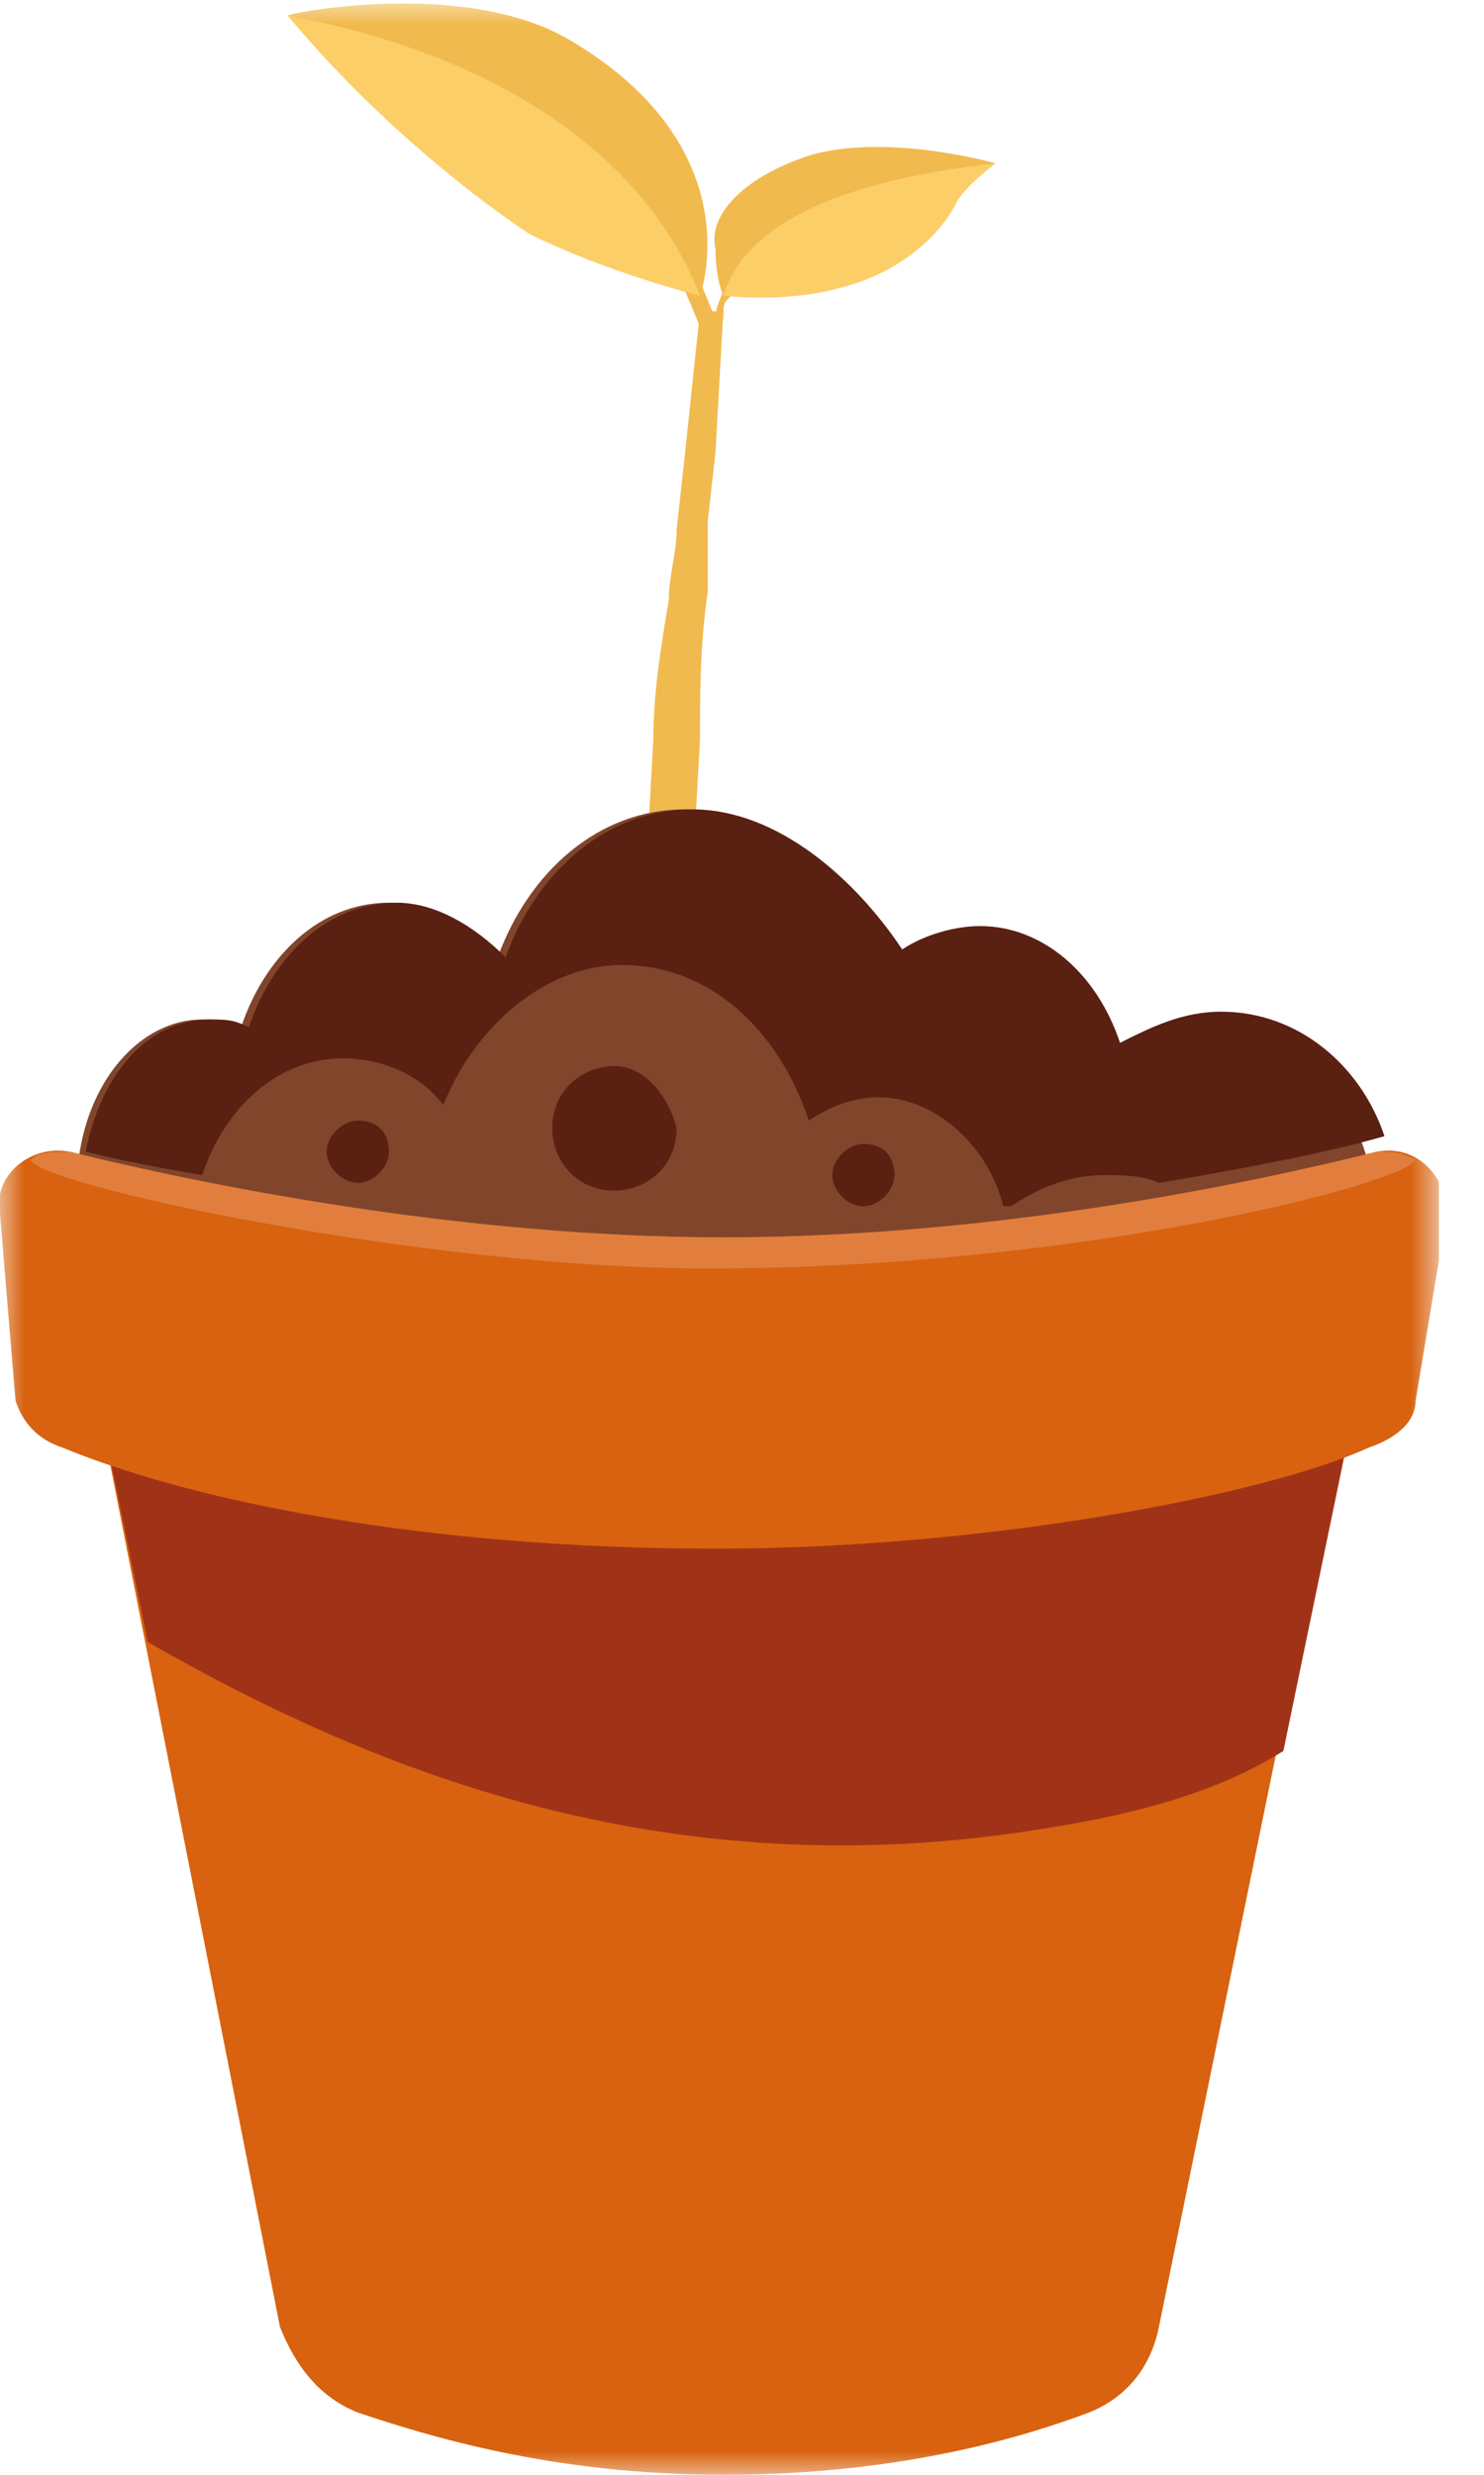
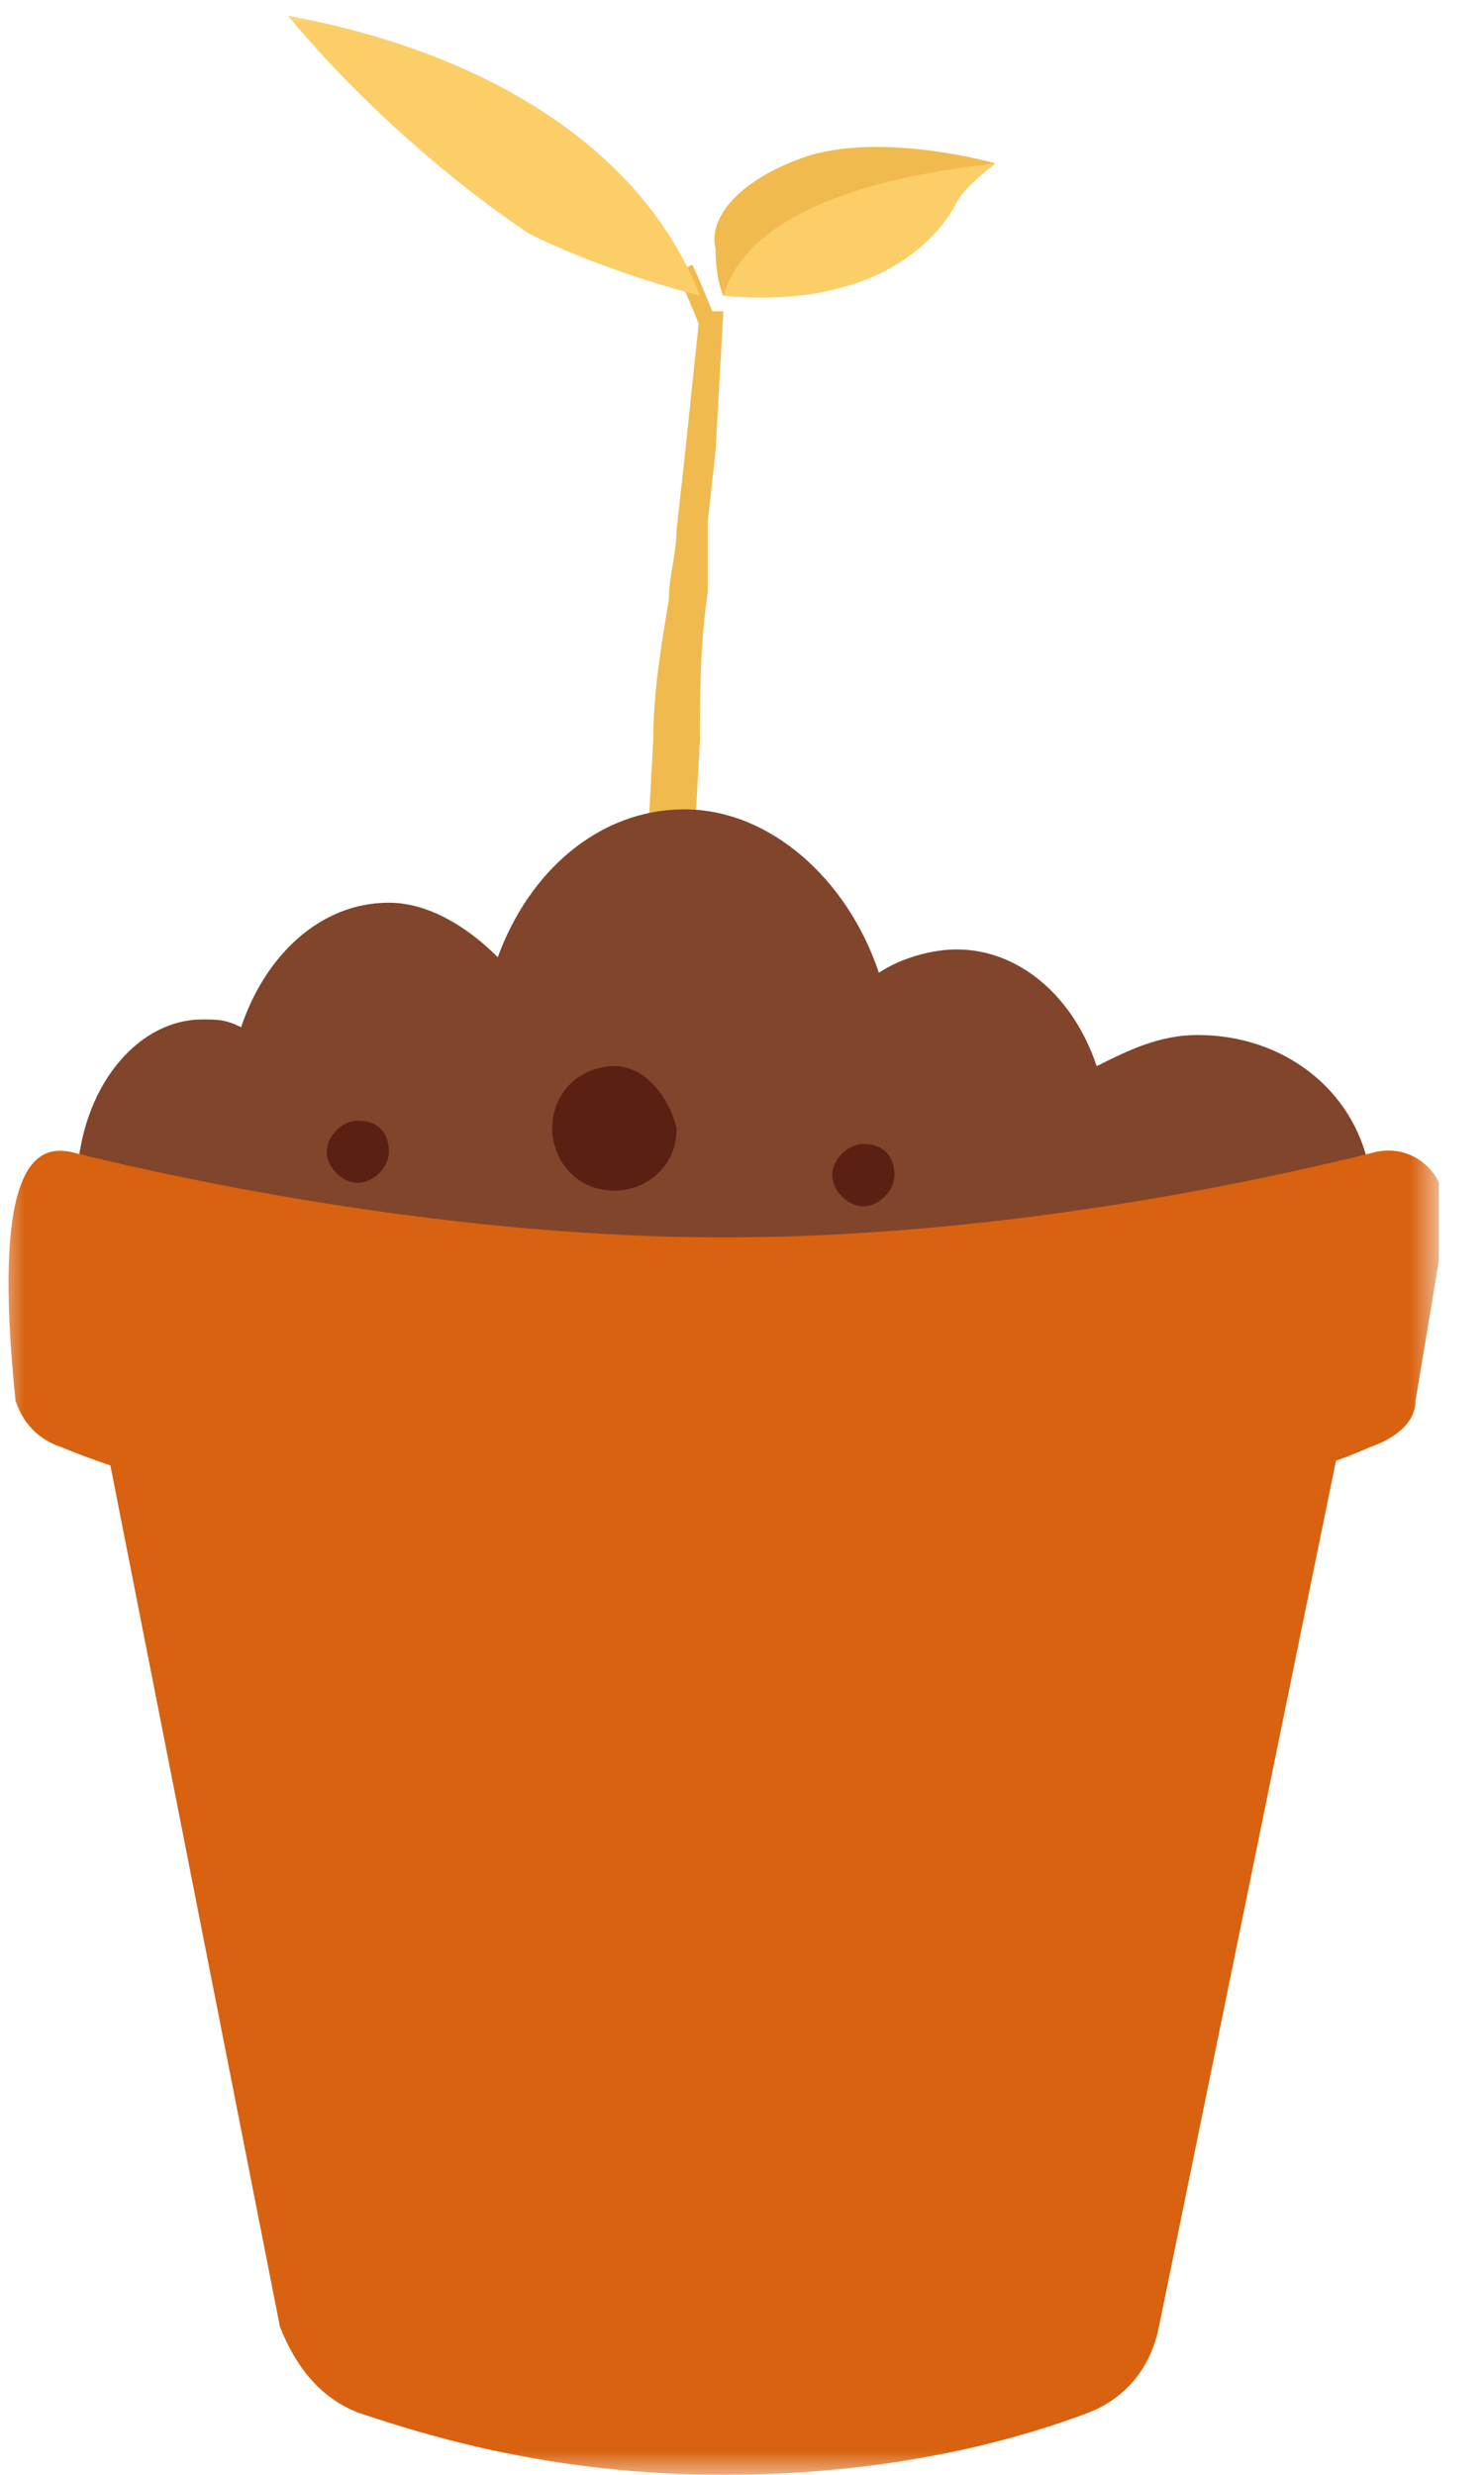
<svg xmlns="http://www.w3.org/2000/svg" width="30" height="50" viewBox="0 0 30 50" fill="none">
  <g clip-path="url(#clip0_274_4506)">
    <mask id="mask0_274_4506" style="mask-type:luminance" maskUnits="userSpaceOnUse" x="0" y="0" width="30" height="50">
      <path d="M29.088 0H0V50H29.088V0Z" fill="white" />
    </mask>
    <g mask="url(#mask0_274_4506)">
      <path d="M14.151 6.606C14.151 6.606 13.836 5.819 13.679 5.505L13.994 5.348C14.151 5.662 14.465 6.448 14.465 6.448L14.151 6.606Z" fill="#F1BA4F" />
    </g>
    <mask id="mask1_274_4506" style="mask-type:luminance" maskUnits="userSpaceOnUse" x="0" y="0" width="30" height="50">
      <path d="M29.088 0H0V50H29.088V0Z" fill="white" />
    </mask>
    <g mask="url(#mask1_274_4506)">
-       <path d="M5.818 0.313C5.66 0.313 9.277 -0.473 11.478 0.785C15.252 2.986 14.151 5.973 14.151 5.973C14.151 5.973 12.264 5.502 10.692 4.715C9.277 3.772 7.39 2.2 5.818 0.313Z" fill="#F1BA4F" />
-     </g>
+       </g>
    <mask id="mask2_274_4506" style="mask-type:luminance" maskUnits="userSpaceOnUse" x="0" y="0" width="30" height="50">
      <path d="M29.088 0H0V50H29.088V0Z" fill="white" />
    </mask>
    <g mask="url(#mask2_274_4506)">
      <path d="M5.818 0.316C10.063 1.103 13.05 3.147 14.151 5.977C14.151 5.977 12.264 5.505 10.692 4.719C9.277 3.776 7.39 2.203 5.818 0.316Z" fill="#FCCE68" />
    </g>
    <mask id="mask3_274_4506" style="mask-type:luminance" maskUnits="userSpaceOnUse" x="0" y="0" width="30" height="50">
      <path d="M29.088 0H0V50H29.088V0Z" fill="white" />
    </mask>
    <g mask="url(#mask3_274_4506)">
-       <path d="M14.623 6.445H14.466C14.466 6.131 14.623 5.974 14.623 5.816L14.78 5.974C14.623 6.131 14.623 6.131 14.623 6.445Z" fill="#F1BA4F" />
-     </g>
+       </g>
    <mask id="mask4_274_4506" style="mask-type:luminance" maskUnits="userSpaceOnUse" x="0" y="0" width="30" height="50">
      <path d="M29.088 0H0V50H29.088V0Z" fill="white" />
    </mask>
    <g mask="url(#mask4_274_4506)">
      <path d="M20.126 3.301C20.126 3.301 17.924 2.672 16.352 3.144C14.937 3.616 14.308 4.402 14.465 5.031C14.465 5.66 14.623 5.974 14.623 5.974C14.623 5.974 15.094 5.188 16.824 4.402C18.711 3.616 20.126 3.301 20.126 3.301Z" fill="#F1BA4F" />
    </g>
    <mask id="mask5_274_4506" style="mask-type:luminance" maskUnits="userSpaceOnUse" x="0" y="0" width="30" height="50">
      <path d="M29.088 0H0V50H29.088V0Z" fill="white" />
    </mask>
    <g mask="url(#mask5_274_4506)">
      <path d="M20.126 3.301C17.296 3.615 15.094 4.401 14.623 5.974C14.623 5.974 15.88 6.131 16.981 5.816C18.239 5.502 19.025 4.716 19.34 4.087C19.497 3.772 20.126 3.301 20.126 3.301Z" fill="#FCCE68" />
    </g>
    <mask id="mask6_274_4506" style="mask-type:luminance" maskUnits="userSpaceOnUse" x="0" y="0" width="30" height="50">
      <path d="M29.088 0H0V50H29.088V0Z" fill="white" />
    </mask>
    <g mask="url(#mask6_274_4506)">
      <path d="M15.252 49.214L15.094 49.371C14.78 49.528 14.465 49.528 14.151 49.528C13.836 49.528 13.522 49.371 13.365 49.214L13.207 49.056C13.207 48.899 13.207 48.899 13.207 48.742C13.207 46.069 13.207 43.553 13.05 40.88L12.736 35.063C12.736 34.591 12.736 34.119 12.736 33.648V32.233V30.817C12.736 30.346 12.736 29.874 12.736 29.402C12.736 25.471 12.893 21.698 13.05 17.767L13.207 14.937C13.207 13.993 13.365 13.05 13.522 12.107C13.522 11.635 13.679 11.163 13.679 10.692L13.836 9.276L14.151 6.289H14.623L14.465 9.119L14.308 10.534C14.308 11.006 14.308 11.478 14.308 11.949C14.151 13.05 14.151 13.993 14.151 14.937L13.994 17.767C13.836 21.541 13.836 25.471 13.994 29.245C13.994 29.717 13.994 30.188 13.994 30.66L14.151 32.233L14.308 33.648C14.308 34.119 14.308 34.591 14.465 35.063L14.937 40.88C14.937 41.824 15.094 42.767 15.094 43.71C15.094 44.654 15.252 45.597 15.252 46.541C15.252 47.327 15.252 48.113 15.409 48.899C15.252 49.056 15.252 49.214 15.252 49.214Z" fill="#F1BA4F" />
    </g>
    <mask id="mask7_274_4506" style="mask-type:luminance" maskUnits="userSpaceOnUse" x="0" y="0" width="30" height="50">
      <path d="M29.088 0H0V50H29.088V0Z" fill="white" />
    </mask>
    <g mask="url(#mask7_274_4506)">
      <path d="M23.428 47.013C23.27 47.799 22.799 48.428 22.013 48.742C20.755 49.214 18.239 50 14.623 50C11.164 50 8.648 49.214 7.233 48.742C6.447 48.428 5.975 47.799 5.66 47.013L1.572 26.258H27.673L23.428 47.013Z" fill="#D8620F" />
    </g>
    <mask id="mask8_274_4506" style="mask-type:luminance" maskUnits="userSpaceOnUse" x="0" y="0" width="30" height="50">
      <path d="M29.088 0H0V50H29.088V0Z" fill="white" />
    </mask>
    <g mask="url(#mask8_274_4506)">
      <path d="M27.673 23.584C27.359 22.012 25.944 20.911 24.214 20.911C23.428 20.911 22.799 21.226 22.17 21.54C21.698 20.125 20.598 19.182 19.34 19.182C18.868 19.182 18.239 19.339 17.767 19.653C17.138 17.767 15.566 16.352 13.836 16.352C12.107 16.352 10.692 17.609 10.063 19.339C9.434 18.71 8.648 18.238 7.862 18.238C6.447 18.238 5.346 19.339 4.874 20.754C4.56 20.597 4.403 20.597 4.088 20.597C2.83 20.597 1.73 21.855 1.572 23.584C1.572 23.584 2.83 28.459 14.623 28.459C25.629 28.459 27.673 23.584 27.673 23.584Z" fill="#81452C" />
    </g>
    <mask id="mask9_274_4506" style="mask-type:luminance" maskUnits="userSpaceOnUse" x="0" y="0" width="30" height="50">
      <path d="M29.088 0H0V50H29.088V0Z" fill="white" />
    </mask>
    <g mask="url(#mask9_274_4506)">
-       <path d="M13.994 16.352C12.264 16.352 10.849 17.609 10.22 19.339C9.591 18.71 8.805 18.238 8.019 18.238C6.604 18.238 5.503 19.339 5.032 20.754C4.717 20.597 4.56 20.597 4.245 20.597C2.987 20.597 2.044 21.698 1.73 23.27C2.359 23.427 3.145 23.584 4.088 23.741C4.56 22.326 5.66 21.383 6.918 21.383C7.704 21.383 8.491 21.698 8.962 22.326C9.591 20.754 11.006 19.496 12.579 19.496C14.308 19.496 15.723 20.754 16.352 22.641C16.824 22.326 17.296 22.169 17.767 22.169C18.868 22.169 19.969 23.113 20.283 24.37C20.283 24.37 20.283 24.37 20.44 24.37C20.912 24.056 21.541 23.741 22.327 23.741C22.642 23.741 23.113 23.741 23.428 23.899C25.314 23.584 26.887 23.27 27.988 22.955C27.516 21.54 26.258 20.44 24.686 20.44C23.899 20.44 23.27 20.754 22.642 21.069C22.17 19.653 21.069 18.71 19.811 18.71C19.34 18.71 18.711 18.867 18.239 19.182C17.296 17.767 15.723 16.352 13.994 16.352Z" fill="#5A2012" />
-     </g>
+       </g>
    <mask id="mask10_274_4506" style="mask-type:luminance" maskUnits="userSpaceOnUse" x="0" y="0" width="30" height="50">
-       <path d="M29.088 0H0V50H29.088V0Z" fill="white" />
-     </mask>
+       </mask>
    <g mask="url(#mask10_274_4506)">
      <path d="M1.572 26.258L2.987 33.176C7.39 35.692 13.365 38.208 21.069 36.95C23.113 36.635 24.686 36.163 25.944 35.377L27.83 26.258C26.887 26.415 2.516 26.258 1.572 26.258Z" fill="#A03317" />
    </g>
    <mask id="mask11_274_4506" style="mask-type:luminance" maskUnits="userSpaceOnUse" x="0" y="0" width="30" height="50">
      <path d="M29.088 0H0V50H29.088V0Z" fill="white" />
    </mask>
    <g mask="url(#mask11_274_4506)">
-       <path d="M28.616 28.302C28.616 28.773 28.145 29.088 27.673 29.245C25.629 30.189 19.968 31.289 14.465 31.289C8.648 31.289 3.931 30.346 1.258 29.245C0.786 29.088 0.472 28.773 0.314 28.302L-2.63583e-05 24.528C-0.157 23.742 0.629 23.113 1.415 23.27C3.931 23.899 9.277 25 14.623 25C20.126 25 25.314 23.899 27.83 23.27C28.616 23.113 29.245 23.742 29.245 24.528L28.616 28.302Z" fill="#D8620F" />
+       <path d="M28.616 28.302C28.616 28.773 28.145 29.088 27.673 29.245C25.629 30.189 19.968 31.289 14.465 31.289C8.648 31.289 3.931 30.346 1.258 29.245C0.786 29.088 0.472 28.773 0.314 28.302C-0.157 23.742 0.629 23.113 1.415 23.27C3.931 23.899 9.277 25 14.623 25C20.126 25 25.314 23.899 27.83 23.27C28.616 23.113 29.245 23.742 29.245 24.528L28.616 28.302Z" fill="#D8620F" />
    </g>
    <mask id="mask12_274_4506" style="mask-type:luminance" maskUnits="userSpaceOnUse" x="0" y="0" width="30" height="50">
-       <path d="M29.088 0H0V50H29.088V0Z" fill="white" />
-     </mask>
+       </mask>
    <g mask="url(#mask12_274_4506)">
      <path d="M14.308 25.628C21.855 25.628 28.459 23.898 28.616 23.427C28.302 23.27 28.145 23.27 27.83 23.27C25.314 23.898 20.126 24.999 14.623 24.999C9.277 24.999 3.931 23.898 1.415 23.27C1.101 23.27 0.786 23.27 0.629 23.427C0.629 23.898 8.491 25.628 14.308 25.628Z" fill="#E17E3E" />
    </g>
    <mask id="mask13_274_4506" style="mask-type:luminance" maskUnits="userSpaceOnUse" x="0" y="0" width="30" height="50">
      <path d="M29.088 0H0V50H29.088V0Z" fill="white" />
    </mask>
    <g mask="url(#mask13_274_4506)">
      <path d="M7.233 22.641C6.918 22.641 6.604 22.955 6.604 23.27C6.604 23.584 6.918 23.898 7.233 23.898C7.547 23.898 7.862 23.584 7.862 23.27C7.862 22.955 7.704 22.641 7.233 22.641Z" fill="#5A2012" />
    </g>
    <mask id="mask14_274_4506" style="mask-type:luminance" maskUnits="userSpaceOnUse" x="0" y="0" width="30" height="50">
      <path d="M29.088 0H0V50H29.088V0Z" fill="white" />
    </mask>
    <g mask="url(#mask14_274_4506)">
      <path d="M17.453 23.113C17.138 23.113 16.824 23.428 16.824 23.742C16.824 24.057 17.138 24.371 17.453 24.371C17.767 24.371 18.082 24.057 18.082 23.742C18.082 23.428 17.924 23.113 17.453 23.113Z" fill="#5A2012" />
    </g>
    <mask id="mask15_274_4506" style="mask-type:luminance" maskUnits="userSpaceOnUse" x="0" y="0" width="30" height="50">
      <path d="M29.088 0H0V50H29.088V0Z" fill="white" />
    </mask>
    <g mask="url(#mask15_274_4506)">
      <path d="M12.421 21.539C11.793 21.539 11.164 22.011 11.164 22.797C11.164 23.426 11.635 24.055 12.421 24.055C13.05 24.055 13.679 23.583 13.679 22.797C13.522 22.168 13.05 21.539 12.421 21.539Z" fill="#5A2012" />
    </g>
  </g>
  <defs>
    <clipPath id="clip0_274_4506">
      <rect width="29.088" height="50" fill="white" />
    </clipPath>
  </defs>
</svg>